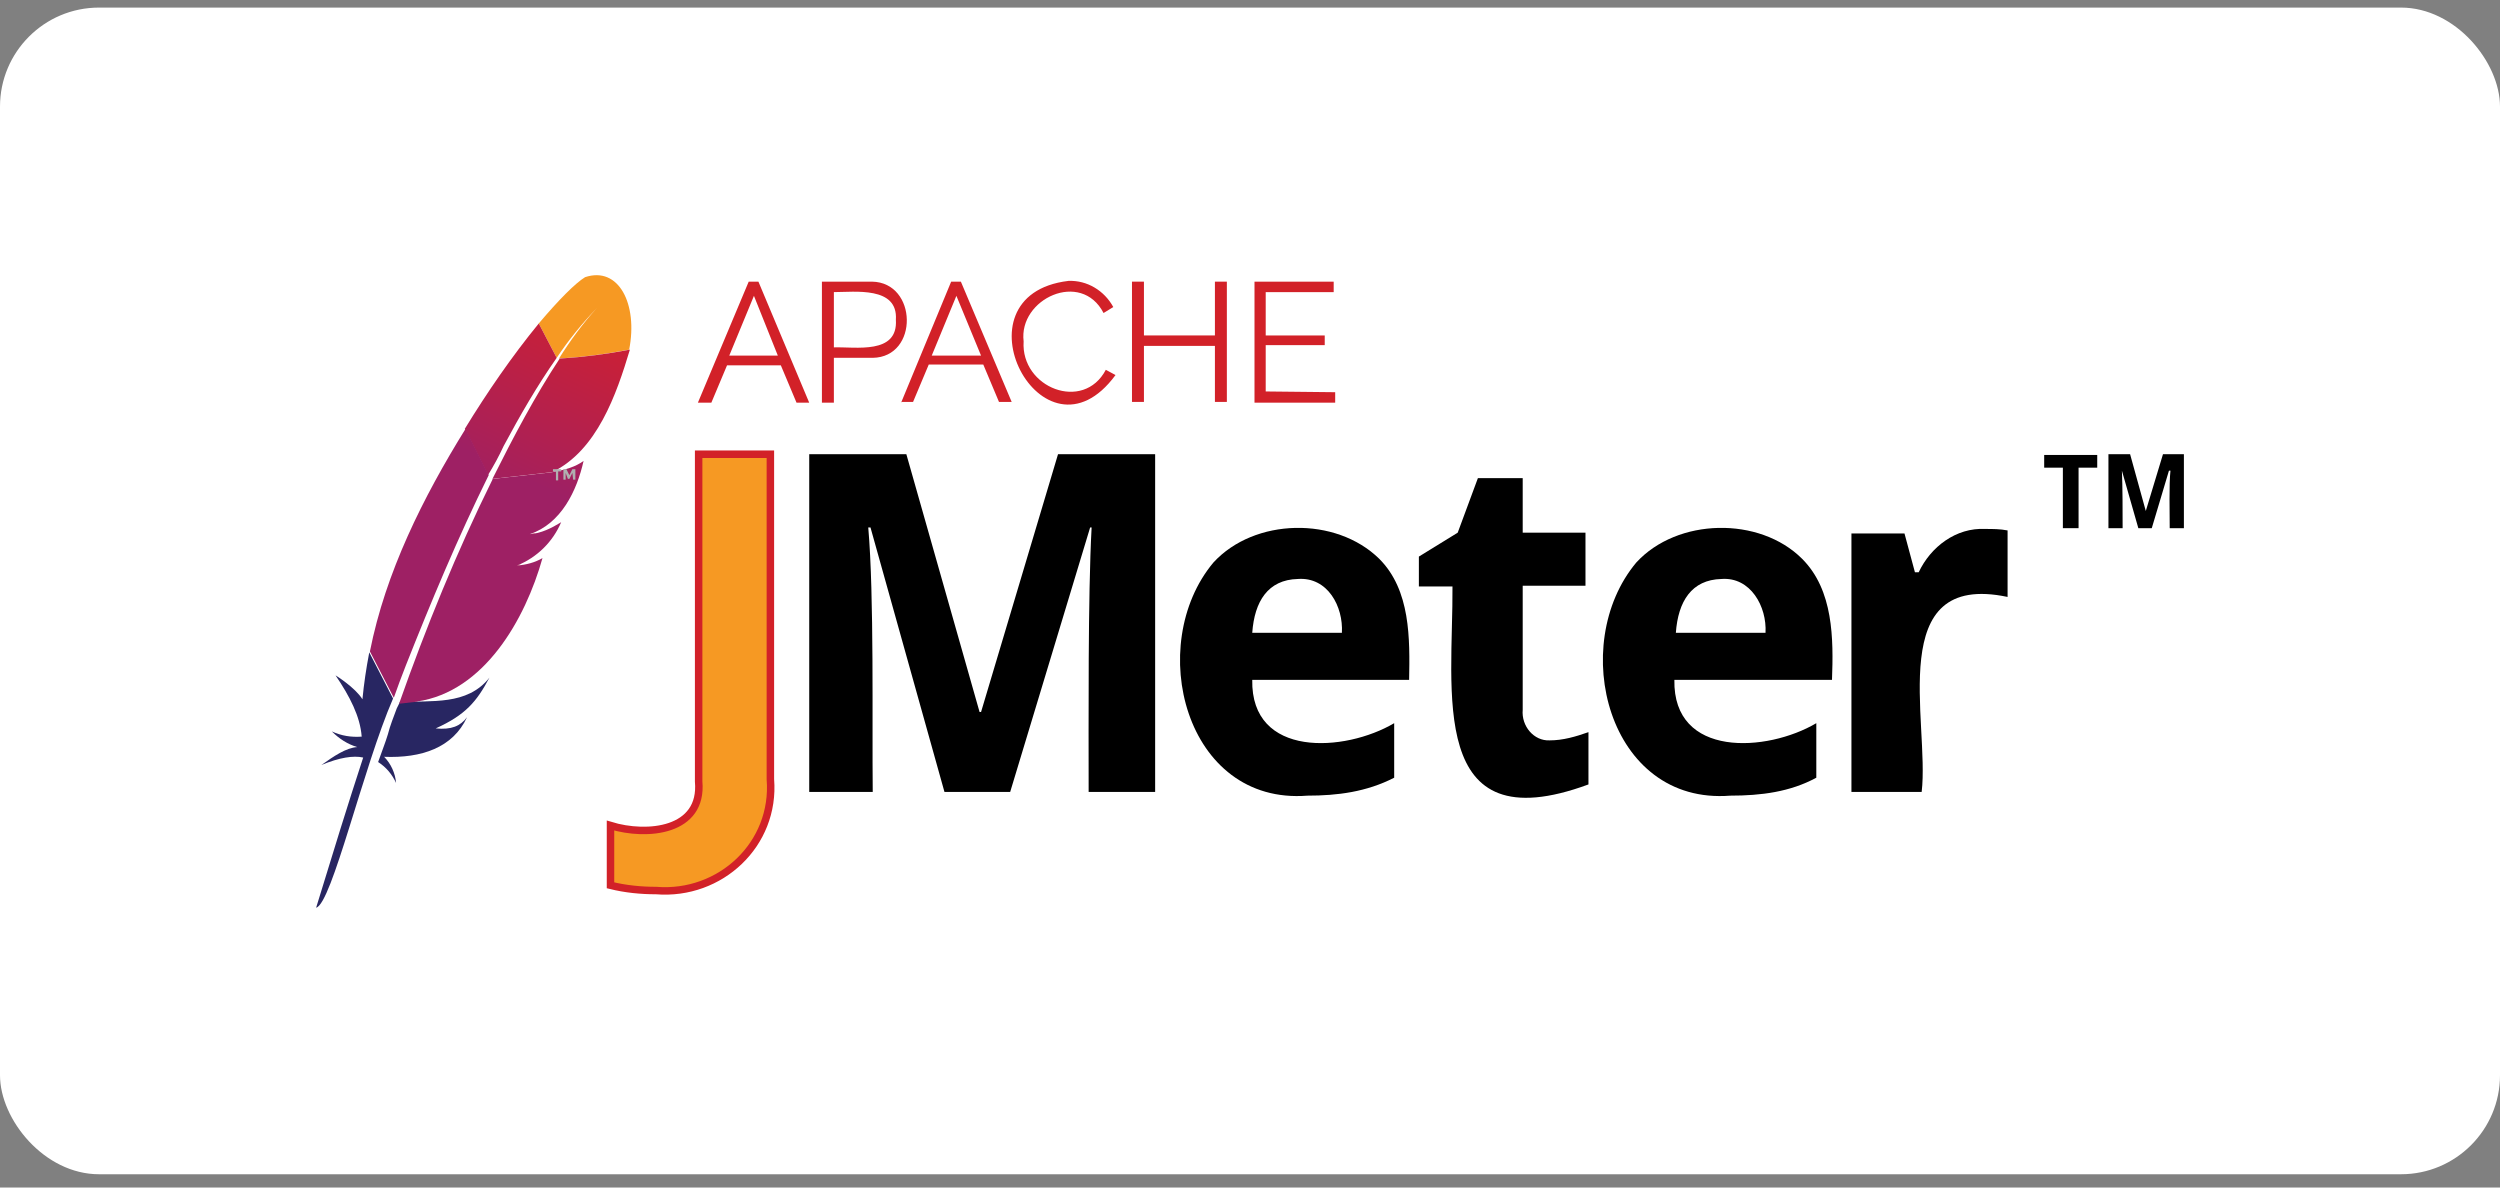
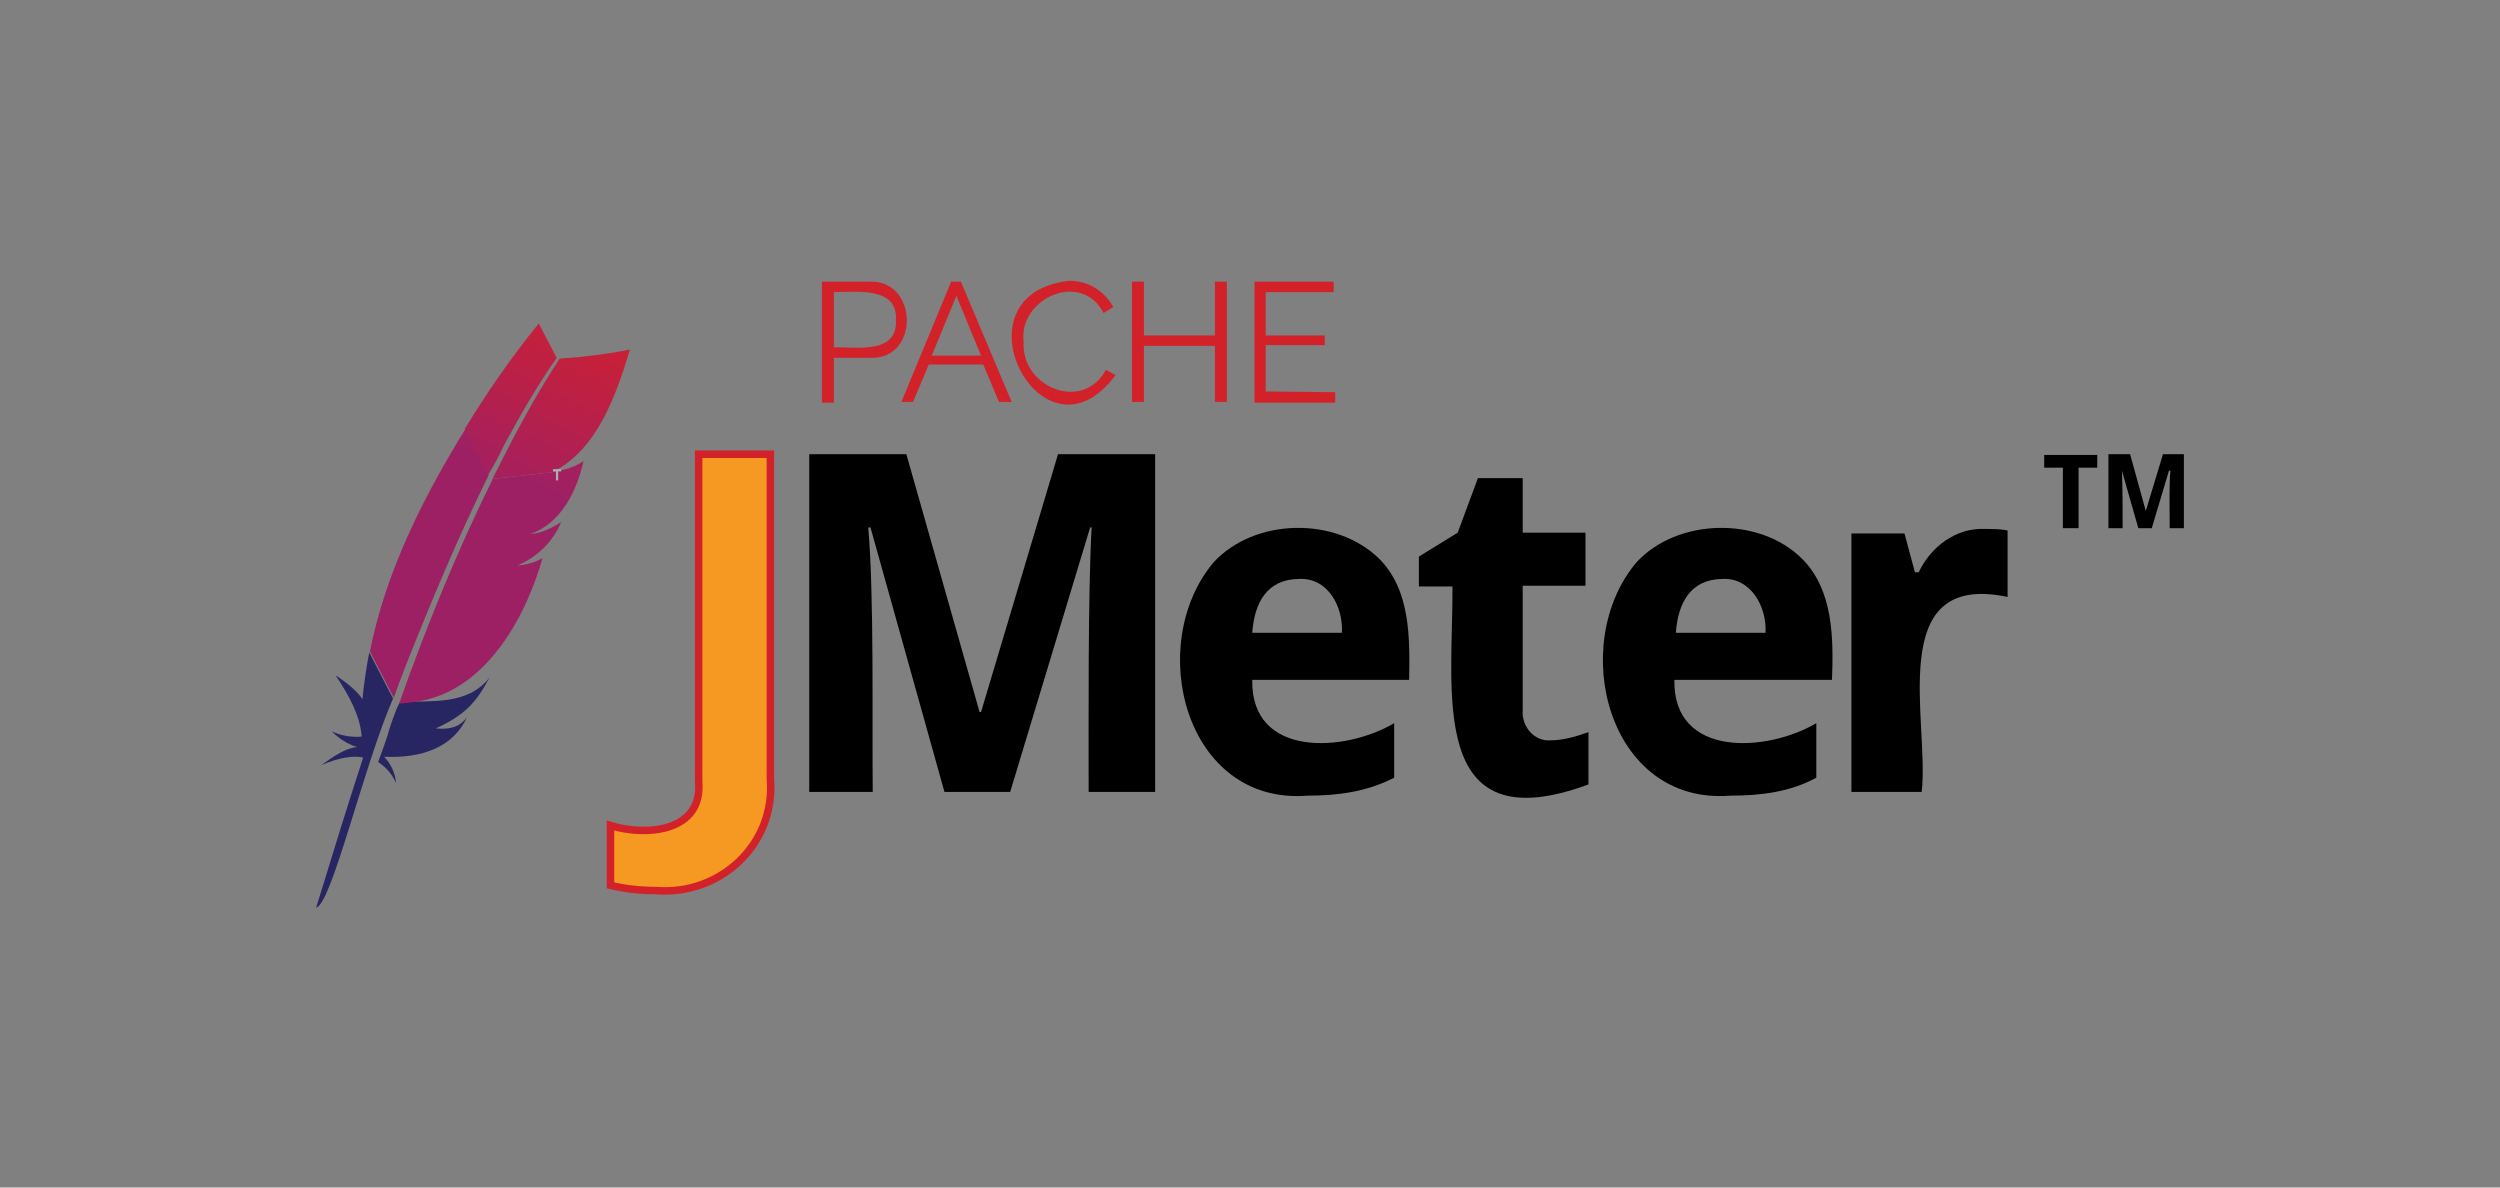
<svg xmlns="http://www.w3.org/2000/svg" width="120" height="57" viewBox="0 0 120 57" fill="none">
  <rect x="0" y="0" width="120" height="57" fill="#808080" stroke="none" />
-   <rect y="0.364" width="120" height="56" rx="4.754" fill="white" />
  <g clip-path="url(#clip0_1905_9827)">
-     <path d="M28.084 13.304C27.618 13.591 26.829 14.38 25.86 15.527L26.721 17.177C27.295 16.316 27.94 15.527 28.657 14.774C27.976 15.527 27.366 16.352 26.829 17.213C27.976 17.141 29.088 16.998 30.2 16.782C30.63 14.595 29.698 12.766 28.084 13.304Z" fill="url(#paint0_linear_1905_9827)" />
    <path d="M25.466 25.639C25.573 25.639 25.645 25.639 25.717 25.604L25.466 25.639Z" fill="#BE202E" />
    <path opacity="0.35" d="M25.466 25.639C25.573 25.639 25.645 25.639 25.717 25.604L25.466 25.639Z" fill="#BE202E" />
    <path d="M24.175 21.409C24.964 19.938 25.789 18.504 26.721 17.177L25.861 15.527C24.57 17.105 23.386 18.827 22.311 20.584L23.422 22.807C23.709 22.341 23.96 21.875 24.175 21.409Z" fill="url(#paint1_linear_1905_9827)" />
    <path d="M19.047 33.996C18.904 34.39 18.724 34.821 18.617 35.251C18.473 35.717 18.401 35.861 18.15 36.578C18.545 36.829 18.832 37.187 19.011 37.582C18.975 37.116 18.76 36.649 18.437 36.327C20.23 36.398 21.736 35.896 22.418 34.426C22.095 34.856 21.665 35.036 20.912 34.964C22.346 34.319 22.884 33.673 23.494 32.525C22.418 33.888 20.697 33.601 19.19 33.709L19.047 33.996Z" fill="url(#paint2_linear_1905_9827)" />
    <path d="M19.477 31.951C20.697 28.867 21.988 25.783 23.458 22.806L22.346 20.583C20.302 23.882 18.509 27.468 17.756 31.27L18.903 33.493C19.083 32.991 19.262 32.489 19.477 31.951Z" fill="url(#paint3_linear_1905_9827)" />
    <path d="M17.72 31.341C17.576 32.095 17.469 32.812 17.397 33.565C17.039 32.991 16.106 32.417 16.106 32.417C16.788 33.422 17.29 34.39 17.361 35.358C16.859 35.394 16.393 35.322 15.927 35.107C16.285 35.466 16.68 35.717 17.146 35.86C16.608 35.896 16.035 36.29 15.425 36.721C16.285 36.362 16.967 36.255 17.433 36.362C16.716 38.55 15.963 40.988 15.174 43.57C15.927 43.391 17.433 36.828 18.867 33.529L17.72 31.306C17.756 31.306 17.72 31.306 17.72 31.341Z" fill="url(#paint4_linear_1905_9827)" />
    <path d="M23.637 23.021C21.916 26.5 20.445 30.122 19.154 33.78L20.087 33.672H20.015C23.242 33.206 25.215 29.728 26.04 26.787C25.681 27.002 25.251 27.11 24.82 27.146C25.789 26.751 26.542 25.998 26.936 25.066C26.47 25.352 25.968 25.604 25.43 25.639C26.936 25.137 27.689 23.559 28.012 22.125C27.617 22.412 27.116 22.555 26.649 22.627C26.613 22.627 26.542 22.627 26.506 22.663H26.542L23.673 22.986C23.637 22.986 23.637 22.986 23.637 23.021Z" fill="url(#paint5_linear_1905_9827)" />
    <path d="M26.864 17.213C25.681 19.006 24.641 20.978 23.637 22.986L26.506 22.663C28.657 21.623 29.59 18.934 30.235 16.782C29.123 16.997 28.012 17.141 26.864 17.213Z" fill="url(#paint6_linear_1905_9827)" />
    <path d="M25 27.111L24.82 27.147C24.892 27.111 24.964 27.111 25 27.111Z" fill="#BE202E" />
    <path opacity="0.35" d="M25 27.111L24.82 27.147C24.892 27.111 24.964 27.111 25 27.111Z" fill="#BE202E" />
    <path d="M25 27.111L24.82 27.147C24.892 27.111 24.964 27.111 25 27.111Z" fill="url(#paint7_linear_1905_9827)" />
    <path d="M26.793 22.628V23.058H26.685V22.628H26.542V22.52H26.936V22.628H26.793Z" fill="#B0AFB0" />
-     <path d="M27.474 22.7L27.331 22.987H27.259L27.151 22.7V23.023H27.044V22.52H27.187L27.331 22.807L27.474 22.52H27.618V23.023H27.51L27.474 22.7Z" fill="#B0AFB0" />
    <path d="M31.491 42.746C30.774 42.746 30.021 42.674 29.304 42.495V39.626C31.061 40.164 33.751 39.913 33.535 37.51V21.803H36.978V37.402C37.229 40.522 34.575 42.997 31.491 42.746Z" fill="url(#paint8_linear_1905_9827)" stroke="#D22128" stroke-width="0.359" />
    <path d="M45.334 38.012L41.783 25.317H41.676C41.963 28.616 41.855 34.641 41.891 38.012H38.843V21.803H43.505L47.019 34.175H47.091L50.785 21.803H55.447V38.012H52.255C52.255 34.677 52.219 28.581 52.398 25.317H52.327L48.489 38.012H45.334Z" fill="black" />
    <path d="M62.295 27.791C60.861 27.827 60.215 28.867 60.108 30.373H64.411C64.483 29.118 63.73 27.684 62.295 27.791ZM62.761 38.191C56.88 38.657 54.944 30.947 58.243 27.002C60.215 24.851 64.124 24.779 66.204 26.823C67.71 28.329 67.674 30.66 67.638 32.633H60.108C60.036 36.398 64.554 36.111 66.921 34.712V37.33C65.594 38.012 64.196 38.191 62.761 38.191Z" fill="black" />
    <path d="M74.381 35.538C75.027 35.538 75.636 35.358 76.246 35.143V37.653C68.464 40.522 69.755 33.135 69.719 28.15H68.106V26.716L69.97 25.568L70.939 22.95H73.09V25.568H76.103V28.114H73.09V34.067C73.019 34.856 73.628 35.573 74.381 35.538Z" fill="black" />
    <path d="M82.629 27.791C81.194 27.827 80.549 28.867 80.441 30.373H84.745C84.816 29.118 84.027 27.684 82.629 27.791ZM83.059 38.191C77.178 38.657 75.241 30.947 78.541 27.002C80.513 24.851 84.458 24.779 86.502 26.823C88.008 28.329 88.008 30.66 87.936 32.633H80.37C80.298 36.398 84.816 36.111 87.183 34.712V37.33C85.928 38.012 84.529 38.191 83.059 38.191Z" fill="black" />
    <path d="M95.288 25.39C95.647 25.39 96.005 25.39 96.364 25.461V28.653C90.411 27.398 92.635 34.678 92.24 38.013H88.869V25.605H91.415L91.917 27.47H92.097C92.67 26.25 93.89 25.318 95.288 25.39Z" fill="black" />
    <path d="M99.771 25.352H99.018V22.448H98.121V21.838H100.667V22.448H99.771V25.352Z" fill="black" />
-     <path d="M102.64 25.352L101.851 22.591C101.886 23.308 101.886 24.635 101.886 25.352H101.205V21.802H102.245L102.998 24.527L103.823 21.802H104.863V25.352H104.146C104.146 24.671 104.11 23.236 104.182 22.591H104.11L103.285 25.352H102.64Z" fill="black" />
-     <path d="M33.499 19.328L35.938 13.519H36.404L38.842 19.328H38.233L37.48 17.535H34.898L34.145 19.328H33.499ZM36.189 14.2L35.005 17.069H37.336L36.189 14.2Z" fill="#D22128" />
+     <path d="M102.64 25.352L101.851 22.591C101.886 23.308 101.886 24.635 101.886 25.352H101.205V21.802H102.245L102.998 24.527L103.823 21.802H104.863V25.352H104.146C104.146 24.671 104.11 23.236 104.182 22.591H104.11L103.285 25.352Z" fill="black" />
    <path d="M39.452 19.328V13.519H41.855C44.042 13.554 44.114 17.14 41.891 17.176H40.026V19.328H39.452ZM40.026 16.674C41.066 16.639 43.11 17.033 43.002 15.348C43.11 13.734 41.03 14.021 40.026 14.021V16.674Z" fill="#D22128" />
    <path d="M43.253 19.328L45.656 13.519H46.122L48.56 19.292H47.951L47.198 17.499H44.58L43.827 19.292H43.253V19.328ZM45.907 14.2L44.723 17.069H47.09L45.907 14.2Z" fill="#D22128" />
    <path d="M51.286 13.483C52.182 13.447 53.007 13.949 53.438 14.738L52.971 15.025C51.895 12.945 48.883 14.344 49.134 16.388C48.991 18.611 52.003 19.795 53.079 17.751L53.545 18.002C50.066 22.735 45.584 14.165 51.286 13.483Z" fill="#D22128" />
    <path d="M58.889 13.519V19.292H58.316V16.603H54.909V19.292H54.335V13.519H54.909V16.101H58.316V13.519H58.889Z" fill="#D22128" />
    <path d="M64.089 18.826V19.328H60.216V13.519H64.017V14.021H60.754V16.101H63.587V16.567H60.754V18.79L64.089 18.826Z" fill="#D22128" />
  </g>
  <defs>
    <linearGradient id="paint0_linear_1905_9827" x1="31.075" y1="14.529" x2="37.368" y2="12.812" gradientUnits="userSpaceOnUse">
      <stop stop-color="#F69923" />
      <stop offset="0.31" stop-color="#F79A23" />
      <stop offset="0.84" stop-color="#E97826" />
    </linearGradient>
    <linearGradient id="paint1_linear_1905_9827" x1="18.198" y1="32.305" x2="31.137" y2="4.906" gradientUnits="userSpaceOnUse">
      <stop offset="0.32" stop-color="#9E2064" />
      <stop offset="0.63" stop-color="#C92037" />
      <stop offset="0.75" stop-color="#CD2335" />
      <stop offset="1" stop-color="#E97826" />
    </linearGradient>
    <linearGradient id="paint2_linear_1905_9827" x1="22.606" y1="30.34" x2="30.316" y2="14.014" gradientUnits="userSpaceOnUse">
      <stop stop-color="#282662" />
      <stop offset="0.1" stop-color="#662E8D" />
      <stop offset="0.79" stop-color="#9F2064" />
      <stop offset="0.95" stop-color="#CD2032" />
    </linearGradient>
    <linearGradient id="paint3_linear_1905_9827" x1="18.725" y1="30.671" x2="31.663" y2="3.272" gradientUnits="userSpaceOnUse">
      <stop offset="0.32" stop-color="#9E2064" />
      <stop offset="0.63" stop-color="#C92037" />
      <stop offset="0.75" stop-color="#CD2335" />
      <stop offset="1" stop-color="#E97826" />
    </linearGradient>
    <linearGradient id="paint4_linear_1905_9827" x1="20.047" y1="28.85" x2="26.846" y2="14.451" gradientUnits="userSpaceOnUse">
      <stop stop-color="#282662" />
      <stop offset="0.1" stop-color="#662E8D" />
      <stop offset="0.79" stop-color="#9F2064" />
      <stop offset="0.95" stop-color="#CD2032" />
    </linearGradient>
    <linearGradient id="paint5_linear_1905_9827" x1="21.568" y1="32.014" x2="34.507" y2="4.614" gradientUnits="userSpaceOnUse">
      <stop offset="0.32" stop-color="#9E2064" />
      <stop offset="0.63" stop-color="#C92037" />
      <stop offset="0.75" stop-color="#CD2335" />
      <stop offset="1" stop-color="#E97826" />
    </linearGradient>
    <linearGradient id="paint6_linear_1905_9827" x1="20.61" y1="33.64" x2="33.549" y2="6.241" gradientUnits="userSpaceOnUse">
      <stop offset="0.32" stop-color="#9E2064" />
      <stop offset="0.63" stop-color="#C92037" />
      <stop offset="0.75" stop-color="#CD2335" />
      <stop offset="1" stop-color="#E97826" />
    </linearGradient>
    <linearGradient id="paint7_linear_1905_9827" x1="22.425" y1="32.42" x2="35.363" y2="5.021" gradientUnits="userSpaceOnUse">
      <stop offset="0.32" stop-color="#9E2064" />
      <stop offset="0.63" stop-color="#C92037" />
      <stop offset="0.75" stop-color="#CD2335" />
      <stop offset="1" stop-color="#E97826" />
    </linearGradient>
    <linearGradient id="paint8_linear_1905_9827" x1="507.07" y1="-991.872" x2="510.29" y2="-998.849" gradientUnits="userSpaceOnUse">
      <stop stop-color="#F69923" />
      <stop offset="0.31" stop-color="#F79A23" />
      <stop offset="0.84" stop-color="#E97826" />
    </linearGradient>
    <clipPath id="clip0_1905_9827">
      <rect width="89.653" height="30.41" fill="white" transform="translate(15.174 13.159)" />
    </clipPath>
  </defs>
</svg>